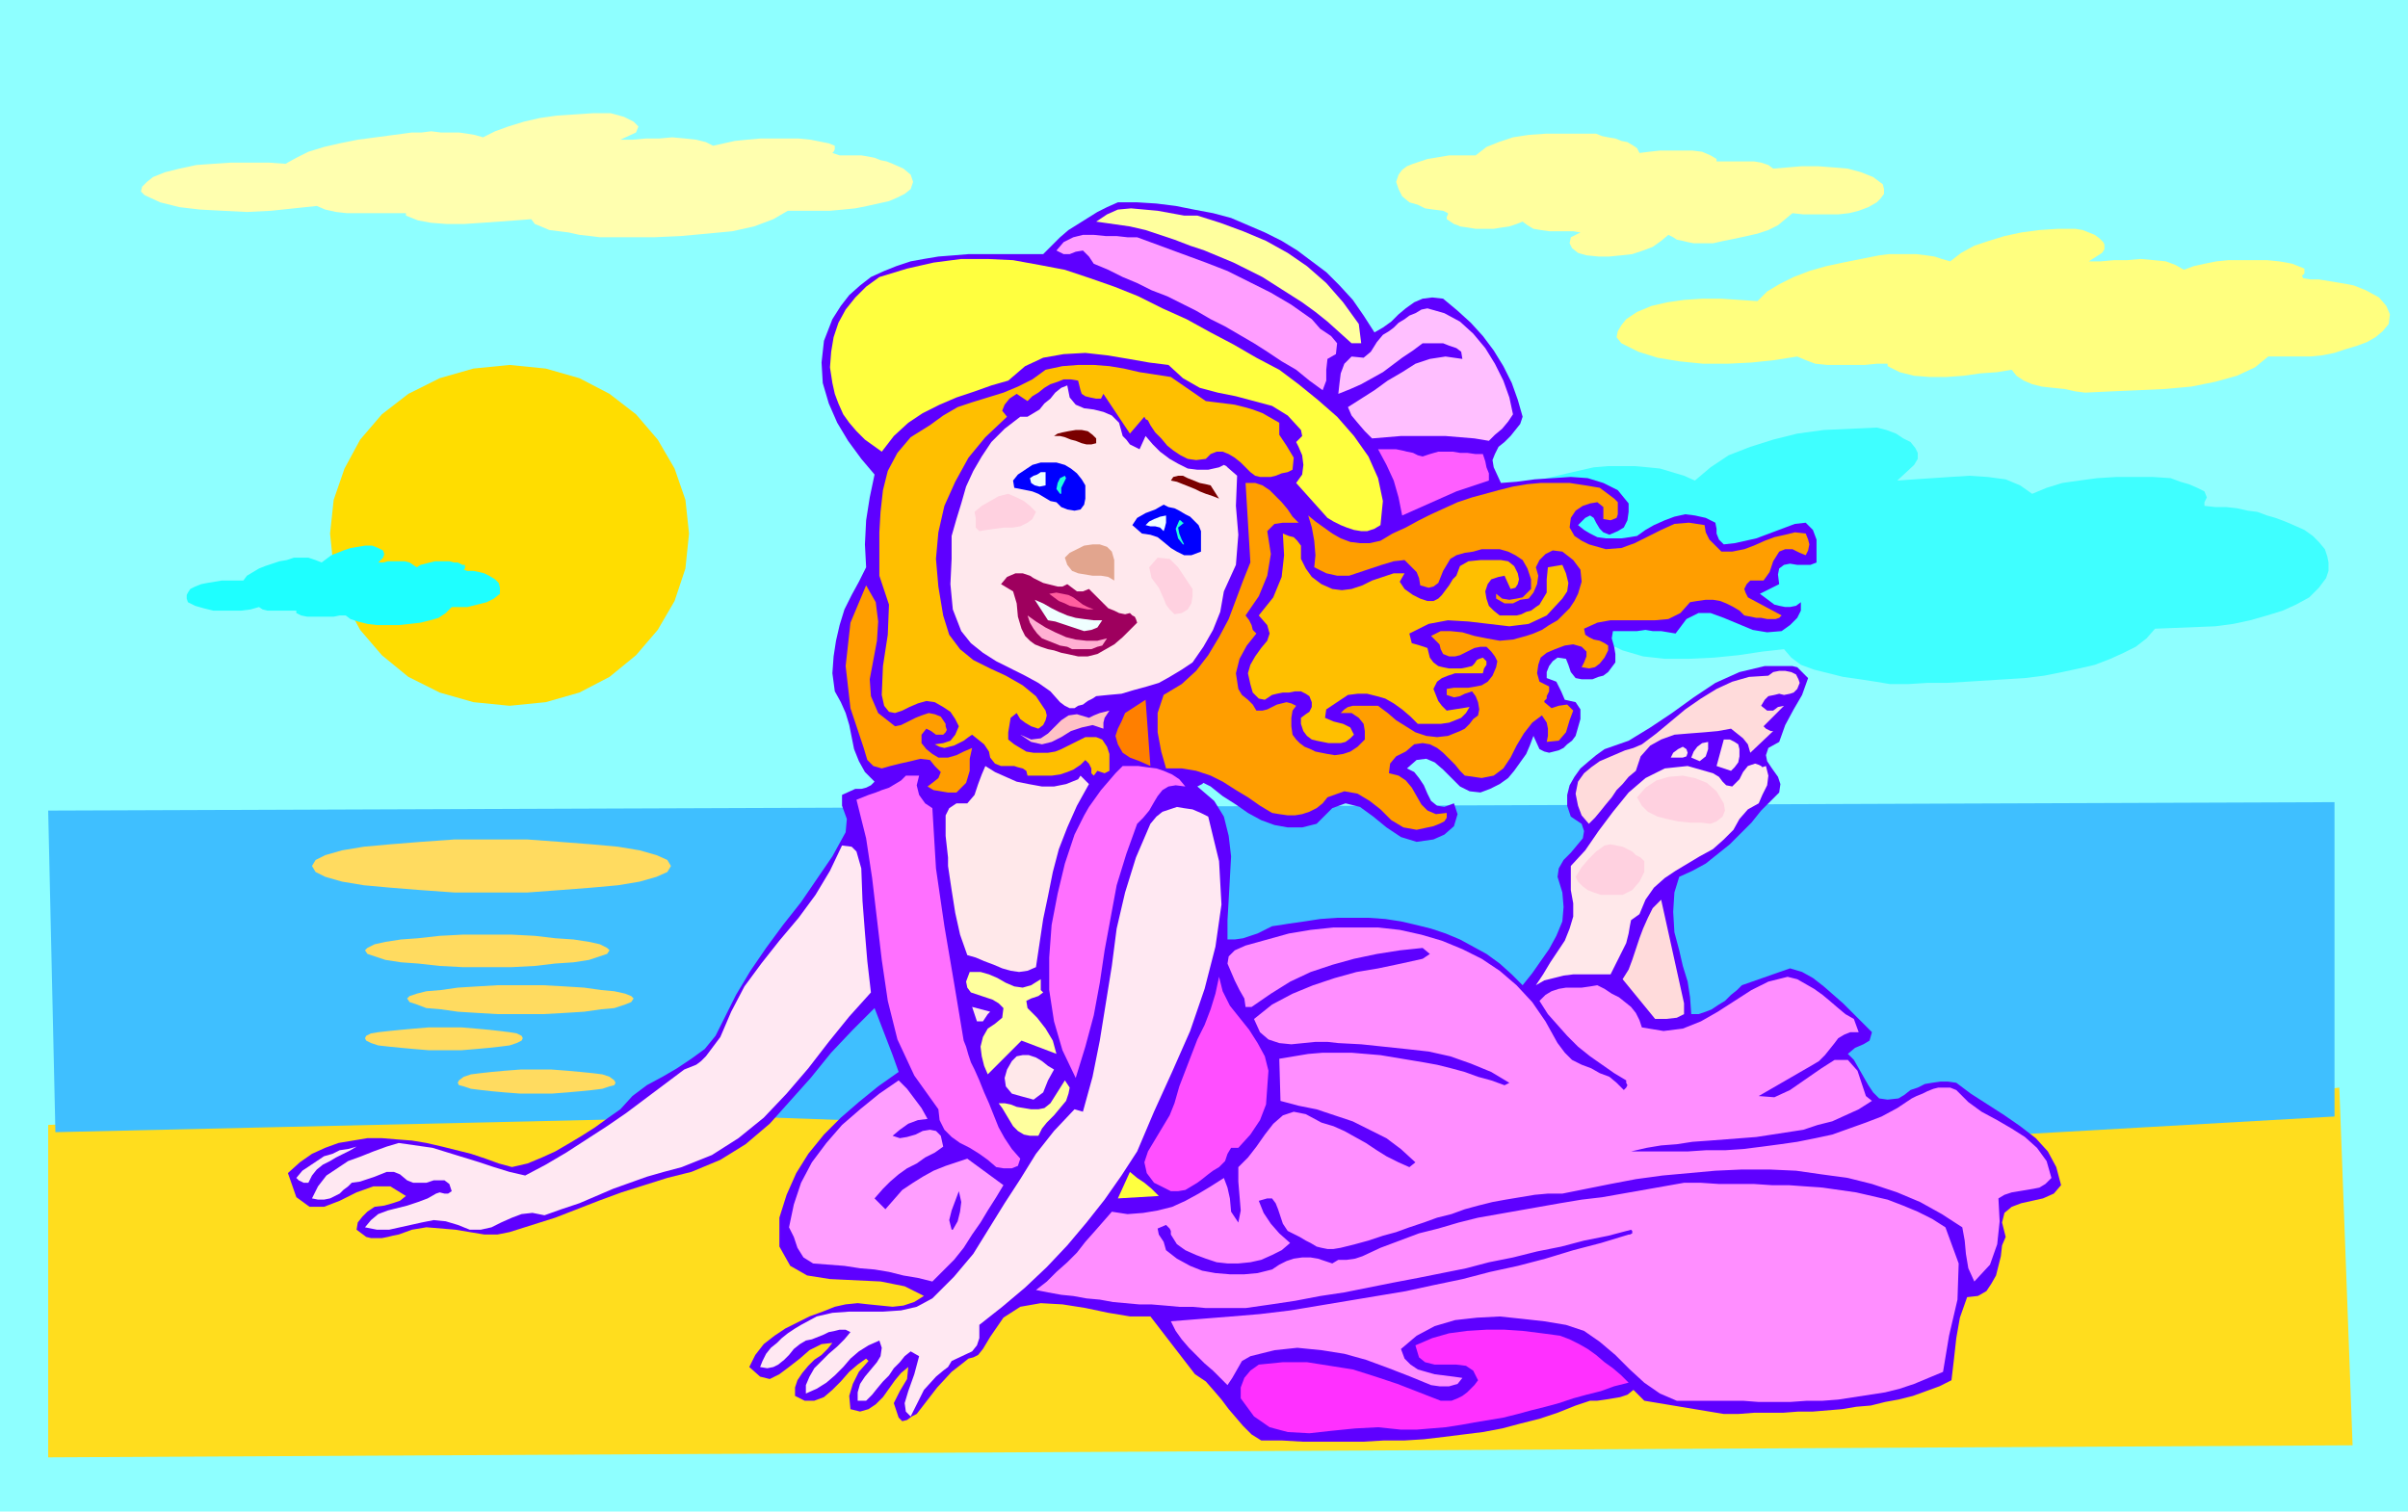
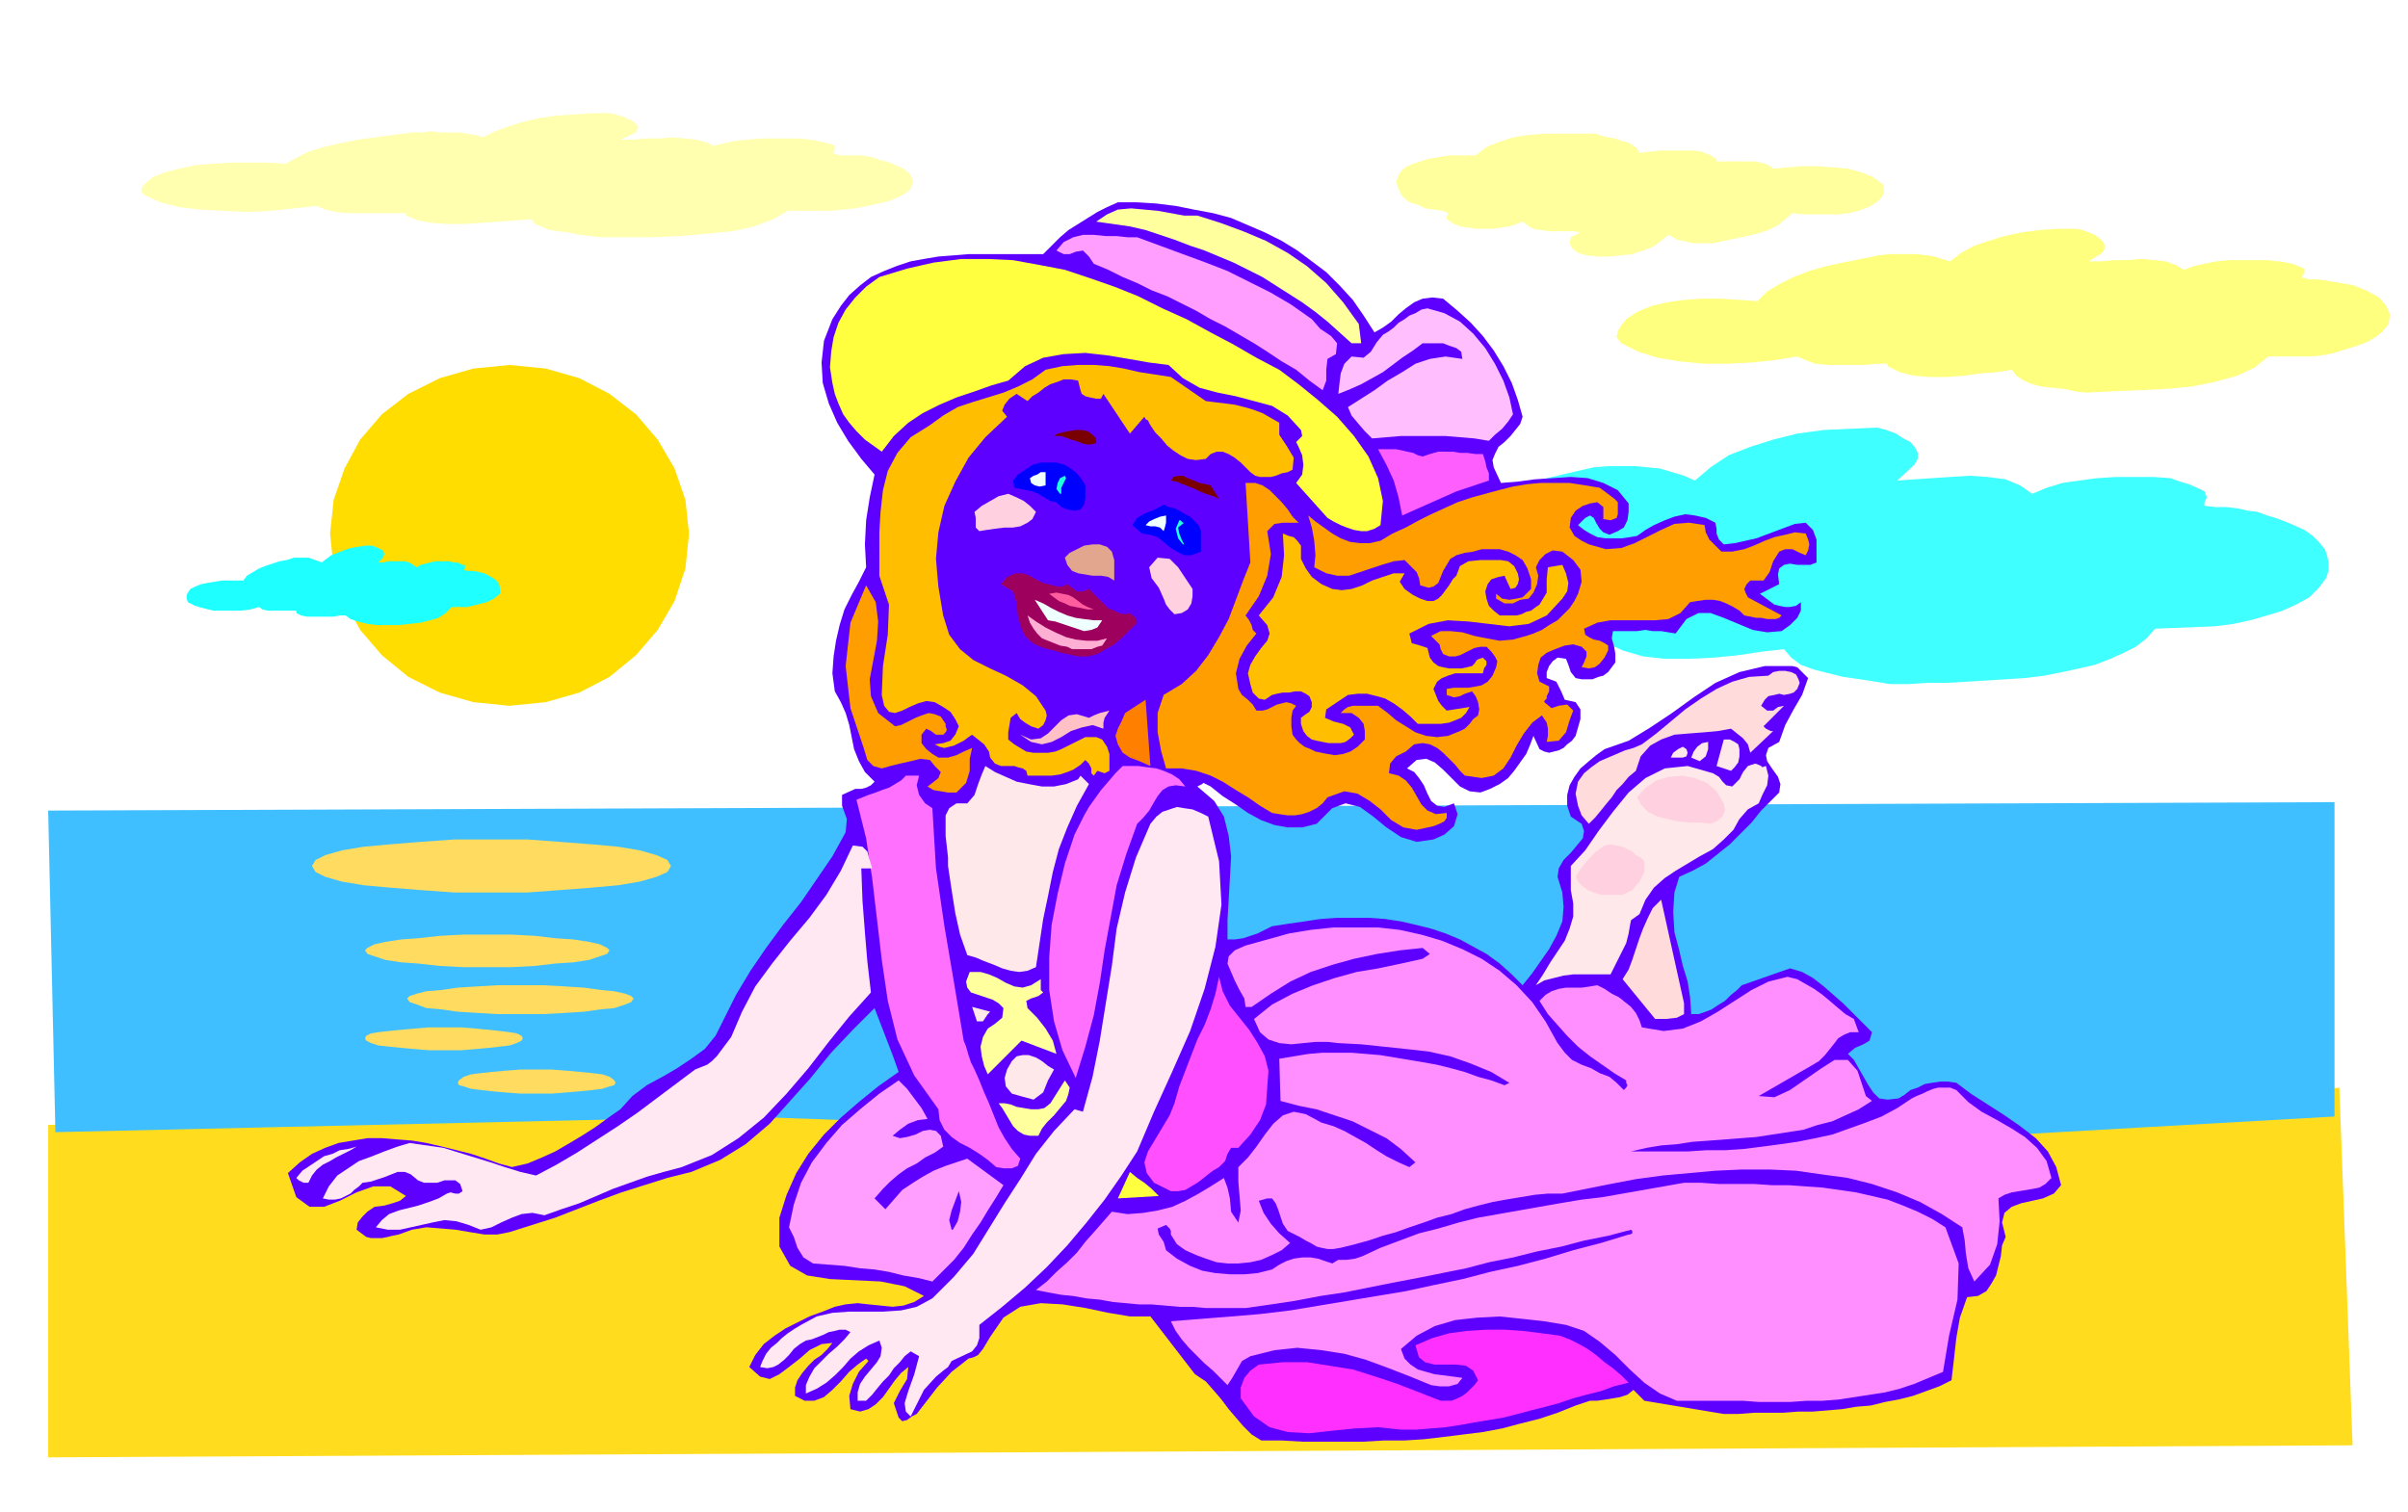
<svg xmlns="http://www.w3.org/2000/svg" fill-rule="evenodd" height="120.48" preserveAspectRatio="none" stroke-linecap="round" viewBox="0 0 1999 1255" width="1.999in">
  <style>.pen1{stroke:none}.brush6{fill:#5e00ff}.brush7{fill:#ff70ff}.brush8{fill:#ffff9e}.brush9{fill:#ff9eff}.brush10{fill:#ffff3f}.brush12{fill:#ffbf00}.brush14{fill:#7a0000}.brush16{fill:#00f}.brush17{fill:#efffff}.brush18{fill:#1effdd}.brush19{fill:#ff9e00}.brush20{fill:#ffd1e0}.brush25{fill:#ffdbdb}.brush28{fill:#ffe8ea}.brush29{fill:#ffe8f2}</style>
-   <path class="pen1" style="fill:#8effff" d="M0 0h1999v1255H0V0z" />
  <path class="pen1" style="fill:#ffdd1e" d="M40 934v276l1913-10-11-297-403 55-1074-44-425 20z" />
  <path class="pen1" style="fill:#3fbfff" d="m40 673 6 267 570-13 254 9 522 22 546-31V666L40 673z" />
  <path class="pen1" style="fill:#3fffff" d="m1481 539-18 2-20 3-20 2-21 1h-20l-18-2-17-5-15-7v-3h-12l-14 1-15 1h-30l-14-2-13-3-11-5-13 2-14 2-14 1-14 2-14 1h-14l-14 1-14-1-14-1-14-1-13-2-13-3-12-3-11-5-11-5-10-6-5-8 2-8 4-8 4-7 14-9 17-7 19-5 21-3 22-2h22l22 1 21 1 11-12 15-10 17-9 18-8 21-6 21-6 21-5 22-5 12-1h22l11 1 10 1 10 3 10 3 9 4 13-11 15-10 18-7 19-6 20-5 22-3 22-1 22-1 8 2 8 3 6 4 6 3 4 5 2 4v5l-3 5-14 13 14-1 15-1 15-1 16-1 15 1 15 2 12 5 10 7 12-5 13-4 14-2 15-2 16-1h30l15 1 8 3 7 2 7 3 6 3 2 5-2 4v3l9 1h9l9 1 9 2 8 1 8 3 7 2 8 3 7 3 9 4 7 5 5 5 5 6 2 6 1 5v7l-2 6-6 8-8 8-11 6-11 5-13 4-14 4-14 3-15 2-50 2-7 8-9 7-10 5-11 5-13 5-13 3-14 3-15 3-16 2-16 1-16 1-16 1-17 1h-16l-16 1h-15l-12-2-13-2-14-2-12-3-12-3-11-4-8-6-6-7z" />
  <path class="pen1 brush6" d="m994 653 14 12 8 13 4 16 2 17-1 18-1 18-1 17v16h6l7-1 6-2 6-2 6-3 6-3 7-1 6-1 14-2 13-2 14-1h26l14 1 13 2 13 3 12 3 12 4 12 5 11 6 11 6 11 8 10 9 9 9 8-10 7-10 7-10 6-11 5-12 1-12-1-12-4-13 1-7 4-7 6-6 5-6 5-6 1-6-2-6-9-6-3-9v-9l2-8 4-7 5-7 7-6 6-5 7-5 20-7 18-11 18-12 18-13 18-12 20-9 21-5h23l4 1 3 3 3 3 3 3-5 14-7 12-7 13-5 14-9 5-2 6 1 5 4 6 5 7 2 6-1 7-6 6-9 9-8 10-9 9-9 9-10 8-10 8-11 6-11 5-4 13-1 16 1 17 4 15 3 13 4 13 2 13 1 14h6l6-2 5-2 6-4 5-3 5-5 5-4 4-4 40-14 10 3 9 5 9 7 8 7 8 7 8 8 8 8 8 8-2 7-5 3-7 3-6 5 5 5 4 7 4 7 4 7 4 6 5 5 7 1 9-1 5-3 5-4 6-2 6-3 6-1 7-1h6l7 1 12 9 14 9 14 9 13 9 13 10 10 11 7 13 4 15-6 7-9 4-9 2-9 2-8 3-6 5-2 8 3 12-3 7-1 9-2 8-2 8-4 7-4 6-7 4-9 1-6 17-3 17-2 18-2 17-10 5-11 4-11 4-12 3-11 2-12 3-12 1-12 2-12 1-12 1h-12l-13 1h-24l-13 1h-12l-66-11-9-9-5 4-6 2-6 1-6 1-7 1h-6l-6 2-6 2-15 6-15 5-16 4-15 4-16 3-16 2-16 2-17 2-16 1h-17l-17 1h-51l-17-1h-17l-8-5-7-7-6-7-6-7-6-8-6-7-7-8-9-6-37-48h-17l-18-3-19-4-19-3-18-1-17 3-14 9-11 16-6 10-4 5-4 2-4 1-5 4-9 7-12 13-17 22-4 2-4 3-4 1-3-3-4-12 5-10 6-10 1-10-6 5-5 6-5 7-5 7-6 6-6 4-7 2-8-2-1-11 3-10 5-10 8-9-2-2-7 5-7 6-7 8-7 7-7 6-8 3h-8l-8-4v-7l2-6 4-6 5-6 5-5 6-4 5-5 4-5-9 1-10 5-8 7-9 7-8 6-8 4-8-2-9-8 5-10 7-9 9-7 9-6 10-5 10-5 11-4 10-4 9-2 10-1 9 1 10 1 10 1 9-1 9-3 8-5-16-8-20-4-21-1-21-1-19-3-14-8-9-16v-24l6-19 8-18 10-16 13-16 14-14 15-13 16-13 17-12-5-14-5-13-5-13-5-13-18 18-18 19-17 21-17 19-17 19-20 17-21 13-24 10-20 5-19 6-19 6-19 7-18 7-18 7-19 6-19 6-10 2h-11l-12-2-12-2-12-1-12-1-12 2-11 4-5 1-4 1-5 1h-9l-4-1-4-3-4-3 1-6 4-5 4-4 6-4 8-1 7-2 6-2 5-4-13-8h-14l-14 5-14 7-13 5h-12l-11-8-7-20 10-9 10-7 11-5 11-4 12-2 12-2h12l12 1 13 1 12 2 13 3 12 3 12 3 12 4 11 4 11 3 13-3 12-5 11-5 12-7 10-6 11-7 11-8 10-7 10-11 12-9 13-7 12-7 12-8 11-8 9-11 7-14 10-20 12-20 13-19 14-19 15-19 13-19 13-19 11-20 1-11-4-11v-9l11-5h5l4-1 4-2 3-3-8-8-5-9-4-10-2-10-2-10-3-10-4-9-5-9-2-15 1-14 2-13 3-13 4-13 6-12 6-11 6-12-1-19 1-20 3-19 4-19-11-13-11-15-9-15-7-16-5-17-1-17 2-18 7-18 7-11 7-9 9-8 9-7 11-5 10-4 12-4 11-2 12-2 13-1 12-1h62l7-7 7-7 7-6 8-5 8-5 8-5 8-4 9-4h16l16 1 16 2 15 3 16 3 15 4 14 6 14 6 14 7 13 8 12 9 12 9 11 11 11 12 9 13 9 14 7-4 7-5 6-6 6-5 7-5 7-3 8-1 9 1 12 10 11 10 10 11 9 12 8 13 7 14 5 14 4 14-2 6-4 5-4 5-5 5-5 4-3 6-2 5 1 6 6 13 13-1 15-2 15-1 15-1 14 1 13 4 12 6 9 11v7l-1 7-3 6-5 3-7 3-5-2-3-3-3-5-2-4-3-2-4 2-6 6 5 4 5 3 6 3 7 1h13l7-1 6-1 7-5 7-4 9-4 8-3 9-2 8 1 9 2 8 4 1 5v4l2 5 4 4 9-1 9-2 9-2 8-3 8-3 8-3 8-3 9-1 6 6 3 8v19l-5 2h-11l-6-1-5 1-4 3-1 5 1 8-16 8 4 3 4 3 4 3 4 1 5 1h4l5-1 4-3v7l-3 6-6 6-7 5-12 1-12-2-12-5-12-5-11-4h-10l-10 5-9 12-6-1-6-1h-7l-6-1-7 1h-20l-1 6 2 7 1 6v7l-3 4-3 4-4 3-4 1-5 2h-9l-5-1-4-5-2-6-2-5-7-1-4 3-3 4-2 5v5l8 3 4 8 3 7 9 2 4 6v8l-2 7-2 7-3 4-4 3-3 3-4 2-4 1-4 1-4-1-4-2-5-11-3 8-3 7-5 7-5 7-5 6-7 5-8 4-8 3-9-1-8-4-7-7-7-7-7-6-7-3-8 1-8 7 6 3 4 5 4 6 3 7 3 6 5 4 6 1 8-3 3 9-3 10-8 7-9 4-14 2-13-4-12-8-11-9-11-8-12-3-11 4-13 13-12 3h-12l-11-2-11-4-11-6-10-7-11-7-10-8-4-2-2-1-1 1-4 2z" />
  <path class="pen1 brush7" d="m984 653-5-6-6-4-7-3-6-2-8-1-7-1h-13l-6 6-6 7-6 7-5 7-5 7-4 7-4 8-4 8-8 24-6 25-5 26-2 27v27l4 26 7 24 11 23 8-26 7-26 5-27 4-27 5-27 5-27 8-26 9-25 5-5 5-6 4-7 3-5 4-5 5-3 6-1 8 1z" />
  <path class="pen1 brush8" d="m1128 269 2 16h-8l-10-9-10-9-10-8-11-8-11-7-11-7-11-7-12-6-12-6-12-5-12-5-12-4-13-5-12-4-12-4-13-3-28-4 9-6 9-4 11-1 11 1 11 1 11 2 11 2h11l19 6 19 7 19 8 18 10 16 11 16 14 14 16 13 18z" />
  <path class="pen1 brush9" d="m1089 265 7 8 9 6 5 6-1 9-7 4-1 9v9l-3 8-11-8-11-9-12-7-12-8-11-7-12-7-12-7-12-6-12-7-12-6-12-6-13-5-12-6-12-5-12-6-12-5-2-3-2-3-2-2-3-3-6 1-5 2h-5l-6-3 6-7 8-4 8-2h9l10 1h9l9 1h8l19 7 19 7 19 7 18 7 18 9 18 9 17 10 17 12z" />
  <path class="pen1 brush10" d="m1062 307 16 12 16 13 16 14 14 16 12 17 8 18 4 19-2 20-5 3-6 2h-5l-6-1-6-2-5-2-6-3-5-3-26-29 5-7 1-8-1-8-3-7-2-4 2-2 3-3-1-5-11-12-13-8-15-4-15-4-15-3-15-4-14-8-12-11-16-2-17-3-18-3-18-2-18 1-17 3-15 7-14 12-14 4-14 5-15 5-14 6-14 7-12 8-12 11-10 13-7-5-7-5-7-7-6-7-5-7-4-9-3-8-2-9-2-13 1-13 2-12 4-12 6-11 8-10 9-9 11-8 23-7 22-5 23-3h22l21 1 22 4 21 4 21 7 20 7 20 8 20 10 20 9 20 11 19 10 19 11 19 10z" />
  <path class="pen1" style="fill:#ffbfff" d="m1256 344-4 6-5 6-6 5-5 5-12-2-12-1-12-1h-37l-12 1-12 1-6-6-6-7-5-6-3-7 11-7 11-7 11-8 12-7 11-7 12-4 13-2 14 2-1-6-4-3-6-2-5-2h-17l-8 6-9 6-8 6-8 6-9 5-9 5-9 4-10 4 1-9 1-8 3-8 6-6 10 1 6-5 5-8 5-6 5-3 4-3 4-4 5-3 4-3 5-2 5-3 5-1 14 4 13 7 11 10 10 12 8 13 7 14 5 14 3 14z" />
  <path class="pen1 brush12" d="m1001 333 8 1 8 1 8 1 8 2 7 2 8 3 7 4 7 4v10l6 9 6 10-1 10-4 2-5 1-5 2-4 1h-9l-4-1-4-3-4-4-4-4-5-4-5-3-5-2h-5l-5 2-4 4-8 1-7-1-6-3-6-4-5-4-5-6-5-5-4-6-1-2-1-2-2-1-1-2-12 14-22-33-2 4h-4l-5-1-4-1-3-2-1-3-1-4-1-4-6-1h-6l-5 2-6 2-5 3-5 4-5 3-4 4-9-6-6 4-4 5-2 5 4 5-18 17-14 17-11 20-9 20-5 22-2 22 2 23 4 24 5 16 9 12 11 9 14 7 13 6 14 8 11 9 8 12 1 4-1 4-2 4-4 3-6-2-5-3-4-3-3-5-5 4-1 6-1 6v6l5 4 5 3 5 3 6 1h12l6-1 5-2 4-2 4-2 4-2 4-2 4-2h9l5 2 4 6 2 6v14l-4 2-3-1-3-1-3 4-2-2v-4l-2-4-3-3-4 4-6 4-5 2-6 2-7 1h-20l-1-4-3-2-4-1-3-1h-11l-5-2-4-5-1-5-4-6-5-4-5-4-3 2-4 3-4 2-4 2-4 1-4 1-4-1-4-2 7-1 6-2 4-5 3-7-3-6-4-6-6-4-7-4-7-1-7 2-7 3-6 3-6 2-5-1-4-5-2-9 1-24 4-26 1-25-8-24v-36l1-17 2-18 4-16 8-15 11-13 16-10 11-8 12-7 12-4 13-4 13-4 12-5 12-6 11-8 14-3 13-1h13l13 1 12 2 13 3 13 2 13 2 29 20z" />
-   <path class="pen1" style="fill:#ffe8ed" d="m932 362 3 3 3 4 4 2 4 2 5-11 6 7 6 6 8 6 7 4 8 4 8 1h9l9-2 2-1 2-1 2 1 1 1 8 7-1 25 2 24-2 25-10 22-3 17-6 15-8 14-9 13-9 6-10 6-9 5-10 3-11 3-10 3-11 1-10 1-3 2-4 2-4 3-4 1-3 2h-4l-4-2-4-3-8-9-10-7-11-6-12-6-12-6-11-7-10-8-8-10-7-18-2-21 1-21v-19l4-14 4-13 4-14 6-13 7-12 8-12 11-11 13-10h6l5-3 5-3 4-5 5-4 4-5 5-4 5-2 2 10 5 6 7 3 8 1 8 2 7 3 6 6 3 11z" />
  <path class="pen1 brush14" d="M910 364v4l-4 1h-4l-4-1-5-2-4-1-5-2-4-1h-5l3-2 4-1 5-1 6-1h5l5 1 4 3 3 3z" />
  <path class="pen1" style="fill:#ff5eff" d="m1181 379 6-2 7-2h12l6 1h6l7 1h6l2 6 1 5 2 5v6l-9 3-9 3-9 3-9 4-9 4-9 4-9 4-9 4-3-15-4-14-6-13-7-13h15l5 1 4 1 5 1 4 2 4 1z" />
  <path class="pen1 brush16" d="M901 403v11l-1 5-3 4-5 1-6-1-5-2-4-4-5-1-5-3-5-3-5-2-15-3-1-6 4-5 6-4 6-4 7-2h13l7 2 5 3 5 4 4 5 3 5z" />
  <path class="pen1 brush17" d="m868 403-5 1-4-1-3-2-1-4 3-2 3-1 3-2h4v11z" />
  <path class="pen1 brush14" d="m1012 414-5-2-6-2-5-2-4-2-5-2-5-2-5-2-5-1 2-3 4-1h4l4 2 5 2 5 2 5 1 4 1 7 11z" />
  <path class="pen1 brush18" d="M881 410h-1l-3-4 1-5 2-4 4-2 1 2-2 4-2 4v5z" />
  <path class="pen1 brush19" d="M1078 434h-13l-7 1-6 6 3 19-3 18-7 17-11 16 3 4 2 4 1 4 3 3-8 10-6 11-3 12 2 13 3 5 5 4 4 4 3 5h5l4-1 4-2 4-2 4-1 4-1 4 1 4 2-3 4-1 6v7l1 7 3 4 3 3 4 3 5 2 4 2 5 1 5 1 6 1 7-1 6-2 6-4 6-6v-7l-1-6-4-5-6-4h-9l3-3 3-2 4-1h21l8 6 7 6 8 5 8 5 9 3 9 1 9-1 10-4 4-2 4-4 3-4 4-3 1-5-1-6-2-5-3-4-6 2-4 2-5 1-6-2v-5l6-1h12l6-1 5-1 5-3 4-5 3-7 1-5-2-4-3-4-4-4h-5l-5 1-4 2-4 2-4 2-4 1h-5l-5-2-2-4-1-4-3-3-4-4 8-4h8l10 1 10 3 10 2 11 2 11-1 11-3 6-2 7-3 6-4 7-4 5-5 5-5 4-6 3-6 3-10-1-10-6-8-9-7-8-1-6 3-5 5-3 6 2 7-1 7-3 7-4 5-7 1-6 3h-7l-7-4v-4l5 4 6 1 6-1 5-1 7-7v-8l-3-9-4-7-6-4-6-3-7-2h-15l-7 2-7 1-7 2-5 3-3 5-3 5-2 5-2 5-4 3-4 1-7-2-1-6-2-5-5-5-5-5-9 1-10 3-9 3-9 3-9 3h-10l-9-2-10-5 1-10-1-12-2-11-3-10 6 5 7 5 7 5 7 4 8 3 8 1h8l9-2 10-6 11-5 11-6 10-5 11-5 11-5 12-4 11-3 11-3 12-3 12-2 11-1h24l13 2 12 2 4 3 4 3 4 3 3 3v10l-1 3-5 2-6-1v-10l-5-4-6 1-6 2-6 4-4 6-1 8 4 7 6 4 6 3 14 4 13-1 11-4 12-6 10-5 11-5 12-1 13 2 1 6 3 6 5 5 5 5h9l10-2 8-3 9-4 8-3 9-2 8-2 9 1 2 5 1 4-1 5-2 4-5-2-6-3h-6l-5 2-5 8-3 9-5 7h-11l-3 3-2 4 1 3 2 4 28 15-2 2-3 1h-7l-5-1h-4l-5-1-5-1-4-4-5-3-6-3-5-2-6-1h-6l-7 1-6 1-8 9-10 5-11 1h-37l-11 2-11 5 1 5 3 2 4 2 5 1 4 2 3 2v4l-3 6-4 5-4 3-5 1-6-1 2-4 2-5v-4l-4-4-7-2-7 1-8 3-7 3-5 4-2 6-1 7 2 7 4 2 4 2v4l-2 4v2l-1 1-1 1v1l6 5 6-2 7-1 5 5-3 8-3 10-6 7-10 1 1-5v-6l-1-5-4-6-8 6-7 9-6 10-5 10-6 9-8 6-10 2-14-2-4-4-4-5-5-5-5-5-5-4-6-3-6-1-7 1-7 6-8 4-5 6-1 8 8 2 6 4 5 6 4 7 4 7 5 5 7 3 9-1v4l-2 3-4 2-5 2-14 3-11-2-10-6-9-9-9-7-10-6-11-2-14 5-4 5-5 4-6 3-6 2-6 1h-6l-7-1-6-1-10-6-10-7-10-6-11-7-10-5-12-4-12-2h-13l-4-14-3-16v-16l5-15 15-9 12-11 10-13 9-15 8-15 6-16 6-16 6-15-4-66h8l6 2 6 4 5 5 5 5 5 6 4 6 5 5z" />
  <path class="pen1 brush20" d="m860 425-3 6-4 3-6 3-6 1h-7l-8 1-7 1-6 1-3-3v-8l-1-5 6-5 7-4 7-4 8-2 7 3 6 3 5 4 5 5z" />
  <path class="pen1 brush16" d="M997 441v17l-8 3h-6l-6-3-5-3-6-5-5-4-6-2-7-1-8-7 4-6 7-4 8-3 7-4 4 2 5 1 4 2 5 3 4 2 4 4 3 3 2 5z" />
  <path class="pen1 brush17" d="M968 428v6l-1 4-1 3-3-3-4-1h-4l-4-1 3-3 4-2 5-2 5-1z" />
  <path class="pen1 brush18" d="m983 434-5 4 1 5 2 5 2 4h-1l-4-5-2-8 3-7h1l1 1 1 1h1z" />
  <path class="pen1 brush12" d="M1080 453v11l4 8 5 7 8 6 9 4 8 1 8-1 9-3 8-4 9-3 9-3h9l-4 7 4 6 7 5 6 3 6 2h5l4-2 3-3 3-4 3-4 3-5 3-3 3-8 7-4 10-1h17l6 1 5 4 3 6 1 5-1 4-2 3-4 1-5-11-5 1-6 2-3 4-2 6 1 6 2 6 4 4 5 4h14l4-1 4-2 4-1 4-3 3-2 6-10v-11l1-10 12-2 3 7 2 8-1 7-4 6-13 14-15 7-16 2-17-2-17-2-17-1-16 3-16 8 2 8 7 2 6 2 2 8 3 4 4 3 4 1 5 1h10l5-1 4-1 2-2 2-3 2-1 3-1 3 3v3l-2 3-1 4h-23l-6 2-5 2-4 3-3 6 2 5 2 5 3 4 4 4 19-3-3 5-4 4-5 2-5 2-7 1h-19l-6-6-7-6-7-5-7-4-7-2-8-2h-8l-8 1-6 4-6 4-6 4-1 7 7 3 8 2 6 3 3 6-3 3-4 3-4 1h-10l-5-1-5-1-4-1-4-3-3-4-2-6v-5l4-3 3-2 2-4v-4l-2-5-3-2-4-2h-5l-5 1h-5l-5 1-4 1-6 4-5-1-5-5-2-7-2-9 2-7 4-7 5-7 5-6 2-6-2-7-7-8 12-15 7-17 2-18-1-18 5 2 4 1 3 3 3 4z" />
  <path class="pen1" style="fill:#e2a58e" d="M925 465v17l-5-3-6-1h-7l-6-1-6-1-5-2-4-5-2-6 4-4 6-3 6-3 7-1h6l6 2 4 4 2 7z" />
  <path class="pen1 brush20" d="M990 489v6l-1 6-3 5-5 3-6 1-4-4-3-4-2-5-4-9-6-8-2-9 7-8 10 1 7 7 6 9 6 9z" />
  <path class="pen1" style="fill:#9e005e" d="m886 485 4 3 4 3h5l5-2 4 4 4 4 4 4 4 4 5 2 4 2 5 1 4-1 2 2 2 1 1 2 1 3-6 6-6 6-7 6-7 4-7 4-8 2h-8l-9-2-5-1-6-2-5-1-6-2-5-2-4-3-4-4-3-6-3-10-1-11-3-10-10-6 5-6 7-3h6l6 2 3 2 4 2 4 2 4 1 4 1 4 1h4l4-2z" />
  <path class="pen1 brush19" d="m743 603 5-1 6-3 6-3 5-2 6-2 5 1 5 2 4 6v2l1 3-1 2-2 2h-6l-4-3-4-2-4 5v7l4 5 5 4 5 3h8l7-2 6-3 7-3-2 9v10l-3 10-8 8h-7l-6-1-6-1-5-3 4-3 5-4 2-5-5-5-4-5-8-1-8 2-9 2-8 2-7 2-7-2-5-5-3-10-11-33-4-35 4-36 13-31 8 14 2 16-1 16-3 16-3 16 1 14 6 14 14 11z" />
  <path class="pen1 brush17" d="m915 515-4 6-5 2-6 1-6-2-6-2-6-2-6-2-6-1-11-17 7 3 7 4 6 3 7 3 7 2 7 1 8 1h7z" />
  <path class="pen1" style="fill:#ff5e9e" d="M908 506h-5l-5-1-5-1-5-1-4-2-5-2-4-3-4-3 6-1 5 1 5 1 4 2 4 3 4 3 4 2 5 2z" />
  <path class="pen1" style="fill:#ffafd3" d="m919 530-2 3-2 3-4 1-5 2h-16l-4-2-6-1-5-2-5-2-5-2-4-4-3-4-3-5-2-6 7 5 8 5 8 4 9 4 8 2 9 1h9l8-2z" />
  <path class="pen1 brush25" d="m1492 572-3 3-3 1-5 1-4-1-4 1-5 1-3 3-3 5 5 4h5l4-3 5-1-17 17 2 2 2 1 2 1h2l-19 18-2-7-4-5-5-4-5-4-11 2-11 1-13 1-12 1-11 4-9 5-8 9-4 12-6 5-5 6-5 5-4 6-5 6-4 5-5 6-5 5-6-7-3-8-2-10 2-10 5-7 6-5 7-5 7-3 7-3 7-3 7-2 7-3 12-9 12-10 12-10 13-9 13-8 13-6 14-4 16-1 4-3 5-1h5l5 1 4 2 2 4 1 3-2 5z" />
  <path class="pen1" style="fill:#ff7f00" d="m955 636-9-4-8-3-6-4-4-7-2-7 2-6 3-6 3-7 17-11 4 55z" />
  <path class="pen1" style="fill:#ffc1c6" d="m921 590-2 3-2 3-1 4v5l-9-3-9 2-9 3-8 5-8 4-8 2-9-2-9-6 9 4 8-1 6-4 5-5 6-6 6-4 7-1 10 3 4-2 5-2 4-1 4-1z" />
  <path class="pen1 brush28" d="M1444 622v6l-1 5-3 4-3 3-12-4 6-22h5l4 2 3 2 1 4zm-26-6v6l-2 6-5 4-7-3 2-5 3-4 4-3 5-1zm-18 6 1 3-1 3-3 1h-10l2-4 4-3 4-2 3 2z" />
  <path class="pen1 brush28" d="m1466 636 2 8-1 8-4 8-3 7-9 5-7 8-5 9-8 8-9 8-11 6-10 6-10 6-9 6-9 8-7 10-5 12-7 5-1 5-1 6-2 8-13 26h-31l-8 1-8 2-8 2-7 4 6-9 6-10 6-9 6-9 4-10 3-10v-11l-2-11v-20l12-13 11-16 12-16 13-16 14-12 16-8 19-2 21 6 5 3 3 4 3 3 5 1 6-6 3-6 4-5 6-2 3 1 2 1 1 1 3-1zm-571 11 2-3 7 7-10 18-8 18-7 18-5 19-4 20-4 19-3 20-3 20-7 3-7 1-7-1-7-2-7-3-8-3-7-3-7-2-6-17-4-18-3-19-3-20v-7l-1-9-1-9v-17l3-6 6-4h9l6-7 3-9 3-8 3-7 8 5 9 4 9 4 10 2 11 2h10l10-2 10-4z" />
  <path class="pen1 brush7" d="m763 644-2 8 2 8 5 7 6 4 3 50 7 48 8 47 8 48 2 5 2 7 2 6 3 6 4 9 4 10 4 9 4 10 4 10 5 9 6 9 7 8-2 6-5 2h-7l-6-1-7-6-7-5-8-5-8-4-7-5-6-6-4-8-1-9-20-28-14-30-8-32-5-34-4-34-4-34-5-33-8-32 5-2 5-2 6-2 5-2 6-2 5-3 5-3 4-4h11z" />
  <path class="pen1 brush20" d="m1431 667 1 6-2 5-5 4-5 2-8-1h-9l-10-1-9-2-8-2-8-4-5-5-4-7 7-8 9-6 10-3 12-1 10 2 10 4 8 7 6 10z" />
-   <path class="pen1 brush29" d="m1003 678 9 37 2 36-5 35-9 35-12 35-15 34-15 33-14 33-13 20-14 20-15 19-16 19-17 18-18 17-19 16-19 15v11l-2 6-4 5-17 8-3 5-4 3-6 5-10 11-11 22-4-4-1-7 3-10 5-14 4-15-7-4-5 4-4 5-5 5-4 6-5 5-5 6-4 5-5 5h-7v-7l2-7 4-6 5-6 5-6 3-5 1-7-2-6-9 4-8 5-7 6-6 7-7 7-7 6-8 5-9 4v-7l3-7 4-7 6-6 6-6 7-6 6-6 5-6-4-2h-5l-4 1-5 1-4 2-5 2-5 2-5 1-5 3-5 4-4 5-4 4-5 4-4 2-5 1-6-1 2-5 3-6 4-5 5-4 4-4 5-4 6-4 5-3 13-7 13-3 14-1h28l15-1 13-3 13-7 18-18 16-19 13-21 13-21 13-20 13-21 15-19 17-18 7 2 8-29 6-30 5-31 5-31 4-31 7-30 9-29 12-28 5-6 5-4 6-2 6-2 6 1 7 1 7 3 6 3zm-288 43 1 27 2 26 2 24 3 26-18 20-17 21-17 22-18 21-19 20-21 17-22 14-25 10-15 4-14 4-14 5-14 5-14 6-14 6-15 5-14 5-10-2-9 1-8 3-9 4-8 4-9 2h-9l-10-4-10-3-10-1-10 2-9 2-9 2-9 2h-10l-10-2 5-6 6-5 8-3 8-2 8-2 9-3 8-3 7-4 3-1 4 1h3l3-2-2-6-4-3h-9l-6 2h-11l-5-2-6-5-5-2h-6l-5 2-5 2-6 2-6 2-7 1-3 3-4 3-3 3-4 2-4 2-5 1h-5l-5-1 5-10 7-9 9-6 9-6 11-4 10-4 11-4 10-3 14 2 14 2 13 4 13 4 13 4 12 4 13 4 13 3 17-9 17-10 17-11 17-11 16-11 16-12 16-12 16-12 5-2 5-2 4-3 4-4 3-4 3-4 3-4 3-4 9-21 11-21 14-19 15-19 16-19 14-19 12-20 10-21 8 1 4 4 2 7 2 7z" />
+   <path class="pen1 brush29" d="m1003 678 9 37 2 36-5 35-9 35-12 35-15 34-15 33-14 33-13 20-14 20-15 19-16 19-17 18-18 17-19 16-19 15v11l-2 6-4 5-17 8-3 5-4 3-6 5-10 11-11 22-4-4-1-7 3-10 5-14 4-15-7-4-5 4-4 5-5 5-4 6-5 5-5 6-4 5-5 5h-7v-7l2-7 4-6 5-6 5-6 3-5 1-7-2-6-9 4-8 5-7 6-6 7-7 7-7 6-8 5-9 4v-7l3-7 4-7 6-6 6-6 7-6 6-6 5-6-4-2h-5l-4 1-5 1-4 2-5 2-5 2-5 1-5 3-5 4-4 5-4 4-5 4-4 2-5 1-6-1 2-5 3-6 4-5 5-4 4-4 5-4 6-4 5-3 13-7 13-3 14-1h28l15-1 13-3 13-7 18-18 16-19 13-21 13-21 13-20 13-21 15-19 17-18 7 2 8-29 6-30 5-31 5-31 4-31 7-30 9-29 12-28 5-6 5-4 6-2 6-2 6 1 7 1 7 3 6 3zm-288 43 1 27 2 26 2 24 3 26-18 20-17 21-17 22-18 21-19 20-21 17-22 14-25 10-15 4-14 4-14 5-14 5-14 6-14 6-15 5-14 5-10-2-9 1-8 3-9 4-8 4-9 2l-10-4-10-3-10-1-10 2-9 2-9 2-9 2h-10l-10-2 5-6 6-5 8-3 8-2 8-2 9-3 8-3 7-4 3-1 4 1h3l3-2-2-6-4-3h-9l-6 2h-11l-5-2-6-5-5-2h-6l-5 2-5 2-6 2-6 2-7 1-3 3-4 3-3 3-4 2-4 2-5 1h-5l-5-1 5-10 7-9 9-6 9-6 11-4 10-4 11-4 10-3 14 2 14 2 13 4 13 4 13 4 12 4 13 4 13 3 17-9 17-10 17-11 17-11 16-11 16-12 16-12 16-12 5-2 5-2 4-3 4-4 3-4 3-4 3-4 3-4 9-21 11-21 14-19 15-19 16-19 14-19 12-20 10-21 8 1 4 4 2 7 2 7z" />
  <path class="pen1 brush20" d="M1365 715v9l-4 8-6 7-8 4h-18l-6-2-5-2-4-3-4-4-2-4 5-8 6-7 6-6 7-5 5-1 5 1 5 1 4 2 4 2 3 3 4 2 3 3z" />
  <path class="pen1 brush25" d="M1398 833v9l-6 3-9 1h-9l-27-33 5-8 3-8 3-9 3-9 3-8 4-9 4-8 7-7 19 86z" />
  <path class="pen1" style="fill:#ff8eff" d="m1293 866 6 8 6 6 8 4 8 3 7 4 8 3 6 5 6 6 2-2 1-2-1-2v-2l-10-6-10-7-10-7-10-8-9-9-8-9-8-9-7-11 5-5 5-3 6-2 6-1h13l7-1 6-1 6 3 6 4 6 3 5 4 5 4 4 5 3 6 2 6 18 3 16-2 15-6 14-8 14-9 14-9 14-7 16-4 8 2 7 4 7 4 7 5 6 5 7 6 6 5 7 4 4 11h-7l-5 2-5 3-3 4-4 5-4 5-5 5-5 3-45 26 13 1 13-6 13-9 13-9 11-7h11l8 9 7 21 5 4-11 7-11 5-11 5-12 3-12 4-13 2-13 2-13 2-13 1-13 1-13 1-14 1-13 2-13 1-12 2-13 3h47l15-1h16l15-1 16-2 15-2 14-2 15-3 14-3 14-5 14-5 13-5 13-7 12-8 4-2 5-2 4-2 5-2 4-1h10l5 2 10 10 11 8 13 7 12 7 11 7 10 9 8 11 4 14-5 5-5 3-5 1-6 1-6 1-6 1-6 2-5 3 1 19-2 19-6 17-13 14-5-11-2-12-1-11-2-11-17-11-18-10-19-8-21-7-20-5-22-3-21-3-22-1h-23l-22 1-22 2-22 2-22 3-21 4-20 4-20 4h-12l-11 1-12 2-12 2-11 2-12 3-11 3-11 4-12 3-11 4-12 4-11 4-11 3-12 4-11 3-12 3-6 1h-5l-5-1-4-1-5-3-4-2-5-3-4-2-6-3-4-6-2-6-2-6-2-5-3-4h-4l-7 2 4 10 6 9 7 8 9 8-7 6-8 4-9 4-9 2-10 1h-9l-9-1-9-3-8-3-9-4-7-5-5-8v-3l-1-2-1-1-2-2-7 3 1 5 4 6 2 7 9 7 11 6 10 4 11 2 12 1h12l11-1 12-3 6-4 6-3 6-2 7-1h7l6 1 6 2 6 2 5-3h7l7-1 6-2 15-7 16-6 16-6 16-4 17-5 16-4 17-3 17-3 17-3 17-3 18-3 17-2 17-3 17-3 17-3 17-3h14l15 1h29l15 1h14l14 1 14 1 14 2 14 2 13 3 13 3 13 5 12 5 12 6 11 7 11 30-1 30-7 30-5 30-12 5-12 5-12 4-12 3-13 2-13 2-13 2-13 1h-13l-14 1h-26l-13-1h-55l-14-6-13-9-12-11-12-12-13-11-13-9-15-5-18-3-18-2-19-2-19 1-18 2-17 5-15 8-13 11 3 8 5 5 6 4 7 2 7 2 8 1 8 1 7 1-4 5-7 2h-8l-7-1-17-7-18-7-19-7-18-5-19-3-20-2-19 2-20 5-7 4-4 7-4 7-4 6-6-6-6-6-7-6-7-7-6-6-6-7-5-7-4-8 25-2 25-2 24-2 25-3 24-4 24-4 24-4 24-4 23-5 24-5 23-6 23-5 23-6 23-7 23-6 23-7h1l2-1v-2l-1-1-19 5-20 4-19 5-20 4-20 5-20 4-19 5-20 4-20 4-21 4-20 4-20 4-20 3-21 4-20 3-21 3h-33l-11-1h-11l-11-1-12-1h-10l-11-1-11-1-11-2-11-1-11-2-10-1-11-2-10-2 9-7 8-8 9-8 8-8 7-9 8-9 7-8 7-8 13 2 13-1 12-2 12-3 11-5 11-6 10-6 11-7 3 8 2 9 1 11 6 9 2-10-1-12-1-12v-12l8-8 7-9 7-10 7-9 8-7 9-3 10 2 13 7 10 3 9 4 9 5 9 5 9 6 8 5 10 5 9 4 5-4-12-11-12-9-14-7-14-7-15-5-15-5-15-3-15-4-1-35 12-2 12-2 12-1h24l12 1 12 1 12 2 12 2 12 2 11 2 12 3 11 3 11 4 11 3 11 4 4-2-15-9-17-7-17-6-18-4-18-2-19-2-19-2-19-1-9-1h-10l-10 1-10 1-10-1-9-3-7-6-5-11 15-12 17-9 17-7 18-6 18-5 18-3 19-4 18-4 6-4-6-5-19 2-19 3-19 4-18 5-18 6-17 8-16 10-16 11h-5l-1-7-4-7-4-8-3-7-3-7 1-6 5-5 9-4 18-5 18-5 18-3 19-2h37l18 2 18 4 17 5 17 7 16 8 15 10 14 12 13 14 11 16 10 18z" />
  <path class="pen1 brush8" d="M864 813v9l2 2-4 3-6 2-4 2 1 6 8 8 7 9 6 10 3 11-29-11-28 28-3-7-2-8-1-8 2-8 4-7 6-4 6-5 1-8-4-4-5-3-6-2-6-2-6-2-3-4-1-5 3-8h9l7 2 7 3 7 4 7 3 7 1 7-2 8-5z" />
  <path class="pen1" style="fill:#ff4fff" d="m1052 903-1 14-5 13-8 12-10 11h-6l-3 5-2 6-5 5-5 3-4 3-5 4-4 3-5 3-5 3-6 1h-6l-14-7-6-8-2-9 3-9 6-10 6-10 6-10 4-10 4-14 5-13 5-13 5-13 6-12 5-13 4-13 3-14 3 12 6 12 8 10 8 10 7 11 6 11 3 12-1 14z" />
  <path class="pen1 brush28" d="m822 840-2 2-2 3-2 3h-5l-4-12 15 4zm53 48-5 9-4 10-8 6-11-3-7-2-5-6-1-7 2-7 4-7 4-4 5-1h5l6 2 5 3 5 4 5 3z" />
  <path class="pen1 brush9" d="m770 929-8 1-8 3-7 5-6 5 6 2 6-1 7-2 6-3 6-1 5 1 4 4 2 9-7 5-8 4-7 5-8 4-7 5-7 6-6 6-7 8 9 9 7-8 7-8 9-6 8-5 9-5 10-4 9-3 9-3 30 22-6 10-7 11-6 10-7 10-7 11-8 10-9 9-9 9-12-3-12-2-12-3-12-2-12-1-13-2-13-1-13-1-8-5-5-8-3-9-4-8 4-19 6-18 9-17 12-16 13-15 15-13 16-13 16-11 7 7 6 8 6 8 5 9z" />
  <path class="pen1 brush8" d="M862 943h-7l-5-1-5-3-4-4-3-5-3-5-3-5-3-4h5l5 1 5 2 6 1 6 1h6l5-1 5-4 12-19 4 6-1 5-2 6-5 6-5 6-6 6-4 5-3 6z" />
  <path class="pen1 brush29" d="m296 952-5 3-6 3-6 3-5 3-6 3-5 4-4 5-3 6h-4l-2-1-2-1-2-2 5-6 6-4 6-4 6-4 7-2 6-3 7-1 7-2z" />
  <path class="pen1 brush10" d="m962 993-34 2 10-22 6 5 6 4 6 5 6 6z" />
  <path class="pen1 brush6" d="M791 1021h-1l-2-8 2-8 3-8 3-8 2 9-1 8-2 8-4 7z" />
  <path class="pen1" style="fill:#ff30ff" d="m1352 1148-12 3-11 4-12 3-11 3-12 4-11 3-12 3-11 3-12 3-12 2-12 2-11 2-13 2-12 1-12 1h-13l-19-2-19 1-20 2-18 2-18-1-15-4-13-9-11-15v-9l3-8 5-6 7-5 20-2h20l19 3 19 3 19 6 18 6 18 7 18 7h9l5-2 4-2 4-3 3-3 3-3 3-4-4-8-6-4-8-1h-18l-8-2-5-4-3-10 14-6 14-4 15-2 16-1h15l15 1 16 2 15 2 8 3 8 4 7 4 7 5 7 6 7 5 7 6 6 6z" />
  <path class="pen1" style="fill:#fd0" d="m423 303 30 3 28 8 25 13 22 17 18 21 14 24 9 26 3 28-3 29-9 27-14 24-18 21-22 18-25 13-28 8-30 3-30-3-28-8-26-13-22-18-18-21-13-24-9-27-3-29 3-28 9-26 13-24 18-21 22-17 26-13 28-8 30-3z" />
  <path class="pen1" d="M408 697h30l27 2 26 2 22 2 18 3 14 4 9 4 3 5-3 5-9 4-14 4-18 3-22 2-26 2-27 2h-61l-28-2-25-2-22-2-18-3-14-4-8-4-3-5 3-5 8-4 14-4 18-3 22-2 25-2 28-2h31zm-4 79h21l19 1 17 2 15 1 13 2 9 2 6 3 2 2-2 3-6 2-9 3-13 2-15 1-17 2-19 1h-41l-19-1-18-2-14-1-13-2-9-3-6-2-2-3 2-2 6-3 9-2 13-2 14-1 18-2 19-1h20zm28 42h19l18 1 16 1 14 2 11 1 9 2 5 2 2 2-2 3-5 2-9 3-11 1-14 2-16 1-18 1h-38l-17-1-16-1-14-2-12-1-8-3-6-2-2-3 2-2 6-2 8-2 12-1 14-2 16-1 17-1h19zm-62 35h13l12 1 11 1 9 1 8 1 6 1 4 2 1 2-1 2-4 2-6 2-8 1-9 1-11 1-12 1h-27l-12-1-11-1-10-1-9-1-6-2-4-2-1-2 1-2 4-2 6-1 9-1 10-1 11-1 12-1h14zm75 35h13l13 1 11 1 10 1 8 1 6 2 4 3 1 2-1 2-4 1-6 2-8 1-10 1-11 1-13 1h-26l-13-1-11-1-9-1-8-1-6-2-4-1-1-2 1-2 4-3 6-2 8-1 9-1 11-1 13-1h13z" style="fill:#ffdb60" />
  <path class="pen1" style="fill:#ffffaf" d="m441 182-13 1-14 1-14 1-15 1h-14l-13-1-11-2-10-4v-2h-49l-9-1-9-2-7-3-19 2-19 2-20 1-20-1-19-1-17-2-16-4-13-6-3-3 1-4 4-4 5-4 10-4 12-3 14-3 14-1 15-1h31l14 1 9-5 10-5 13-4 13-3 15-3 15-2 15-2 15-2h8l8-1 8 1h15l7 1 6 1 7 2 10-5 11-4 13-4 13-3 14-2 15-1 15-1h15l11 3 8 4 4 4-2 5-13 6h10l11-1h11l11-1 11 1 9 1 8 2 6 3 9-2 9-2 10-1 11-1h32l10 1 5 1 5 1 5 1 5 2v3l-1 2-1 1 6 2h18l6 1 5 1 5 2 5 1 5 2 9 4 6 5 2 6-2 6-5 4-6 3-7 3-9 2-9 2-10 2-10 1-11 1h-35l-12 7-16 6-18 4-21 2-22 2-22 1h-45l-8-1-9-1-9-2-8-1-8-1-7-3-5-2-3-4z" />
  <path class="pen1 brush8" d="m1361 127 8-1 9-1h27l8 1 7 3 5 3v2h31l6 1 6 2 4 3 12-1 12-1h13l13 1 12 1 11 3 10 4 8 6 1 4v4l-3 4-3 3-7 4-8 3-8 2-9 1h-29l-9-1-6 5-6 5-8 4-9 3-9 2-9 2-10 2-9 2h-16l-5-1-4-1-5-1-3-2-4-2-6 5-7 5-8 3-9 3-9 1-10 1h-9l-10-1-7-2-5-4-2-4 1-5 8-4-6-1h-20l-7-1-6-1-5-3-4-3-5 2-6 2-7 1-6 1h-15l-6-1-7-1-2-1-3-1-3-2-3-2v-2l1-2v-1l-4-2-8-1-7-1-6-3-7-2-6-5-3-6-2-6 2-6 3-4 4-3 5-2 6-2 6-2 6-1 6-1 6-1h22l9-7 10-4 12-4 13-2 14-1h42l5 2 5 1 6 1 5 2 5 1 5 3 3 2 2 4z" />
  <path class="pen1" style="fill:#ffff7f" d="m1670 307-12 2-14 1-14 2-14 1h-14l-13-1-12-3-10-5v-2h-9l-10 1h-31l-10-1-8-3-7-3-19 3-19 2-20 1h-20l-20-2-18-3-16-5-14-7-4-5 1-5 3-5 4-5 9-6 12-5 13-3 14-2 15-1h16l15 1 15 1 8-8 10-6 12-6 13-5 14-4 14-3 15-3 15-3 8-1h23l8 1 7 1 6 2 7 2 9-7 11-6 12-4 13-4 14-3 15-2 15-1h15l6 1 5 2 5 2 4 3 3 3 1 2v4l-2 3-11 7h10l11-1h11l11-1 11 1 10 1 8 3 7 4 8-3 9-2 10-2 10-1h32l10 1 6 1 5 1 5 2 5 2v4l-2 2 1 2 6 1h7l6 1 6 1 6 1 6 1 5 1 5 2 5 2 11 6 6 7 3 7-1 8-5 6-6 5-7 4-8 3-10 3-9 3-10 2-10 1h-35l-11 9-15 7-18 5-20 4-22 2-22 1-23 1-21 1-8-1-9-2-10-1-9-1-8-2-7-3-6-4-4-5z" />
  <path class="pen1" style="fill:#1effff" d="M287 511h-5l-5 1h-22l-5-1-4-2v-2h-24l-4-1-3-2-7 2-8 1h-23l-8-2-7-2-6-3-1-3v-3l1-2 2-3 4-2 5-2 5-1 6-1 6-1h18l3-4 5-3 5-3 5-2 6-2 6-2 6-1 6-2h12l6 2 5 2 4-3 4-3 5-2 5-2 6-2 6-1 6-1h6l5 2 4 2 1 3-1 3-4 4h4l4-1h14l4 1 3 2 3 2 3-2 4-1 4-1 4-1h12l4 1h3l2 1 2 1h2v3l-1 1 3 1h5l5 1 4 1 4 2 5 3 3 3 1 4v5l-5 4-6 3-8 2-8 2h-13l-5 5-6 4-7 2-8 2-9 1-9 1h-18l-8-1-8-2-6-2-4-3z" />
</svg>